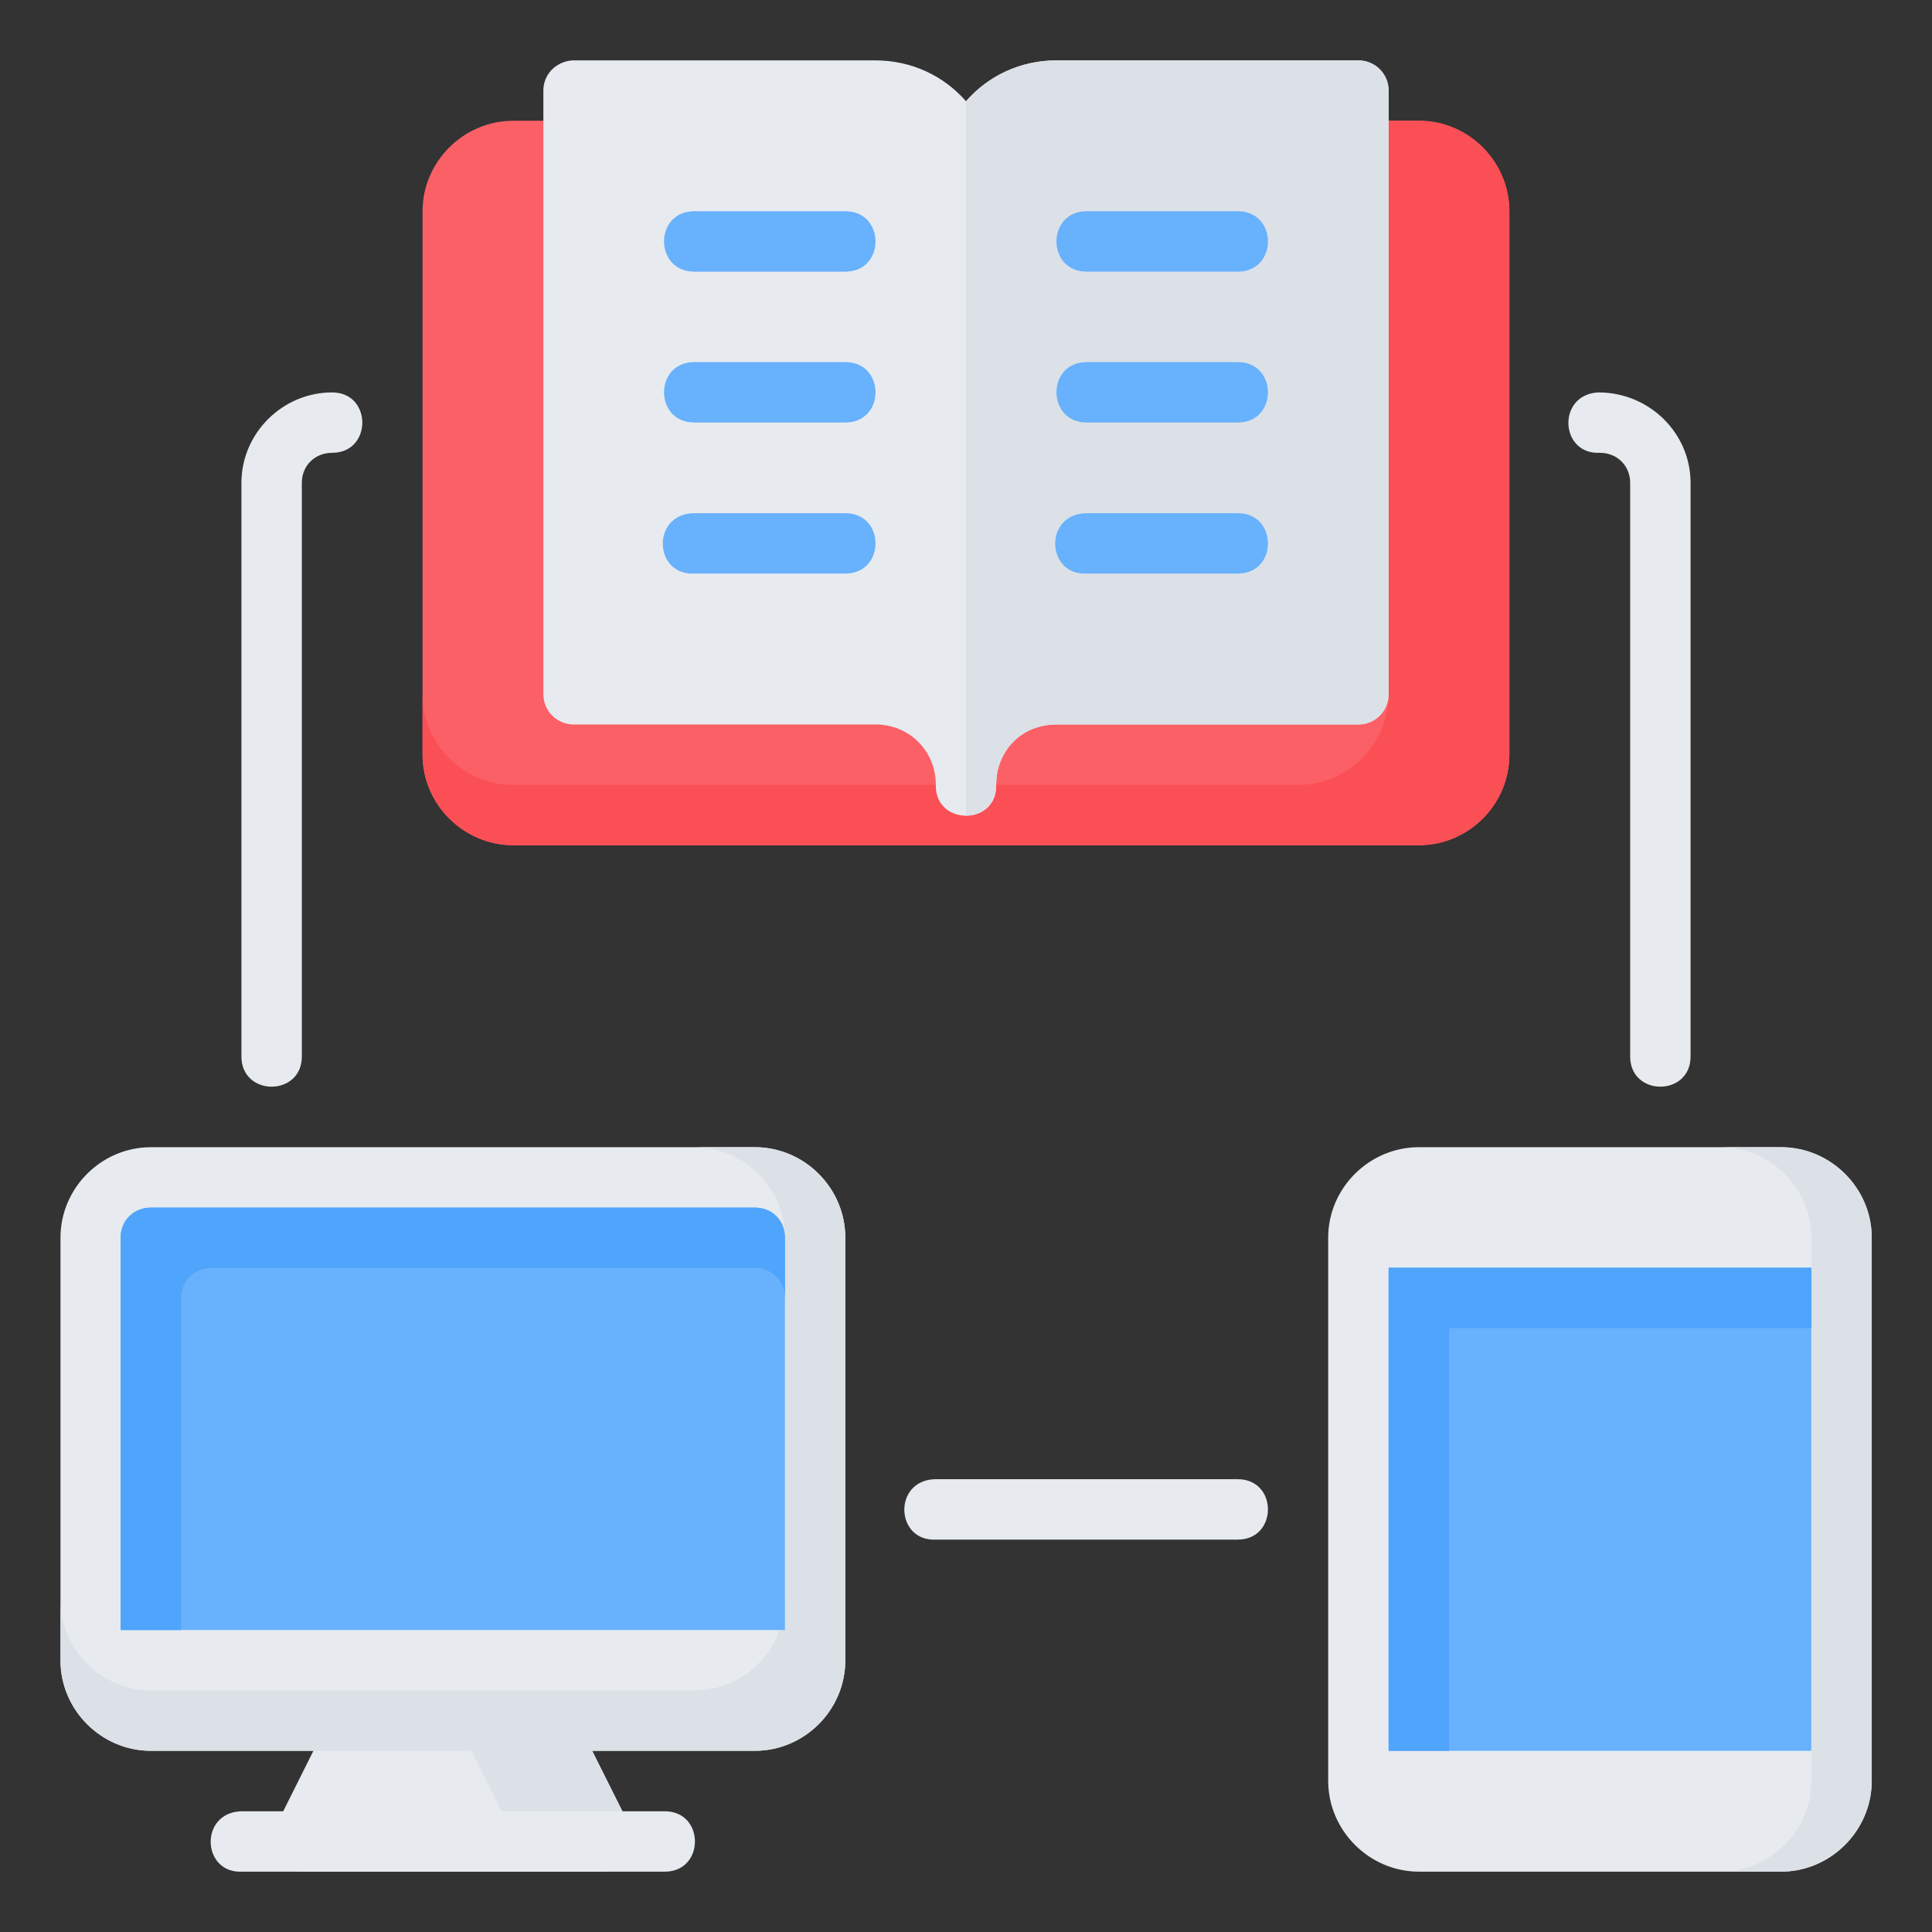
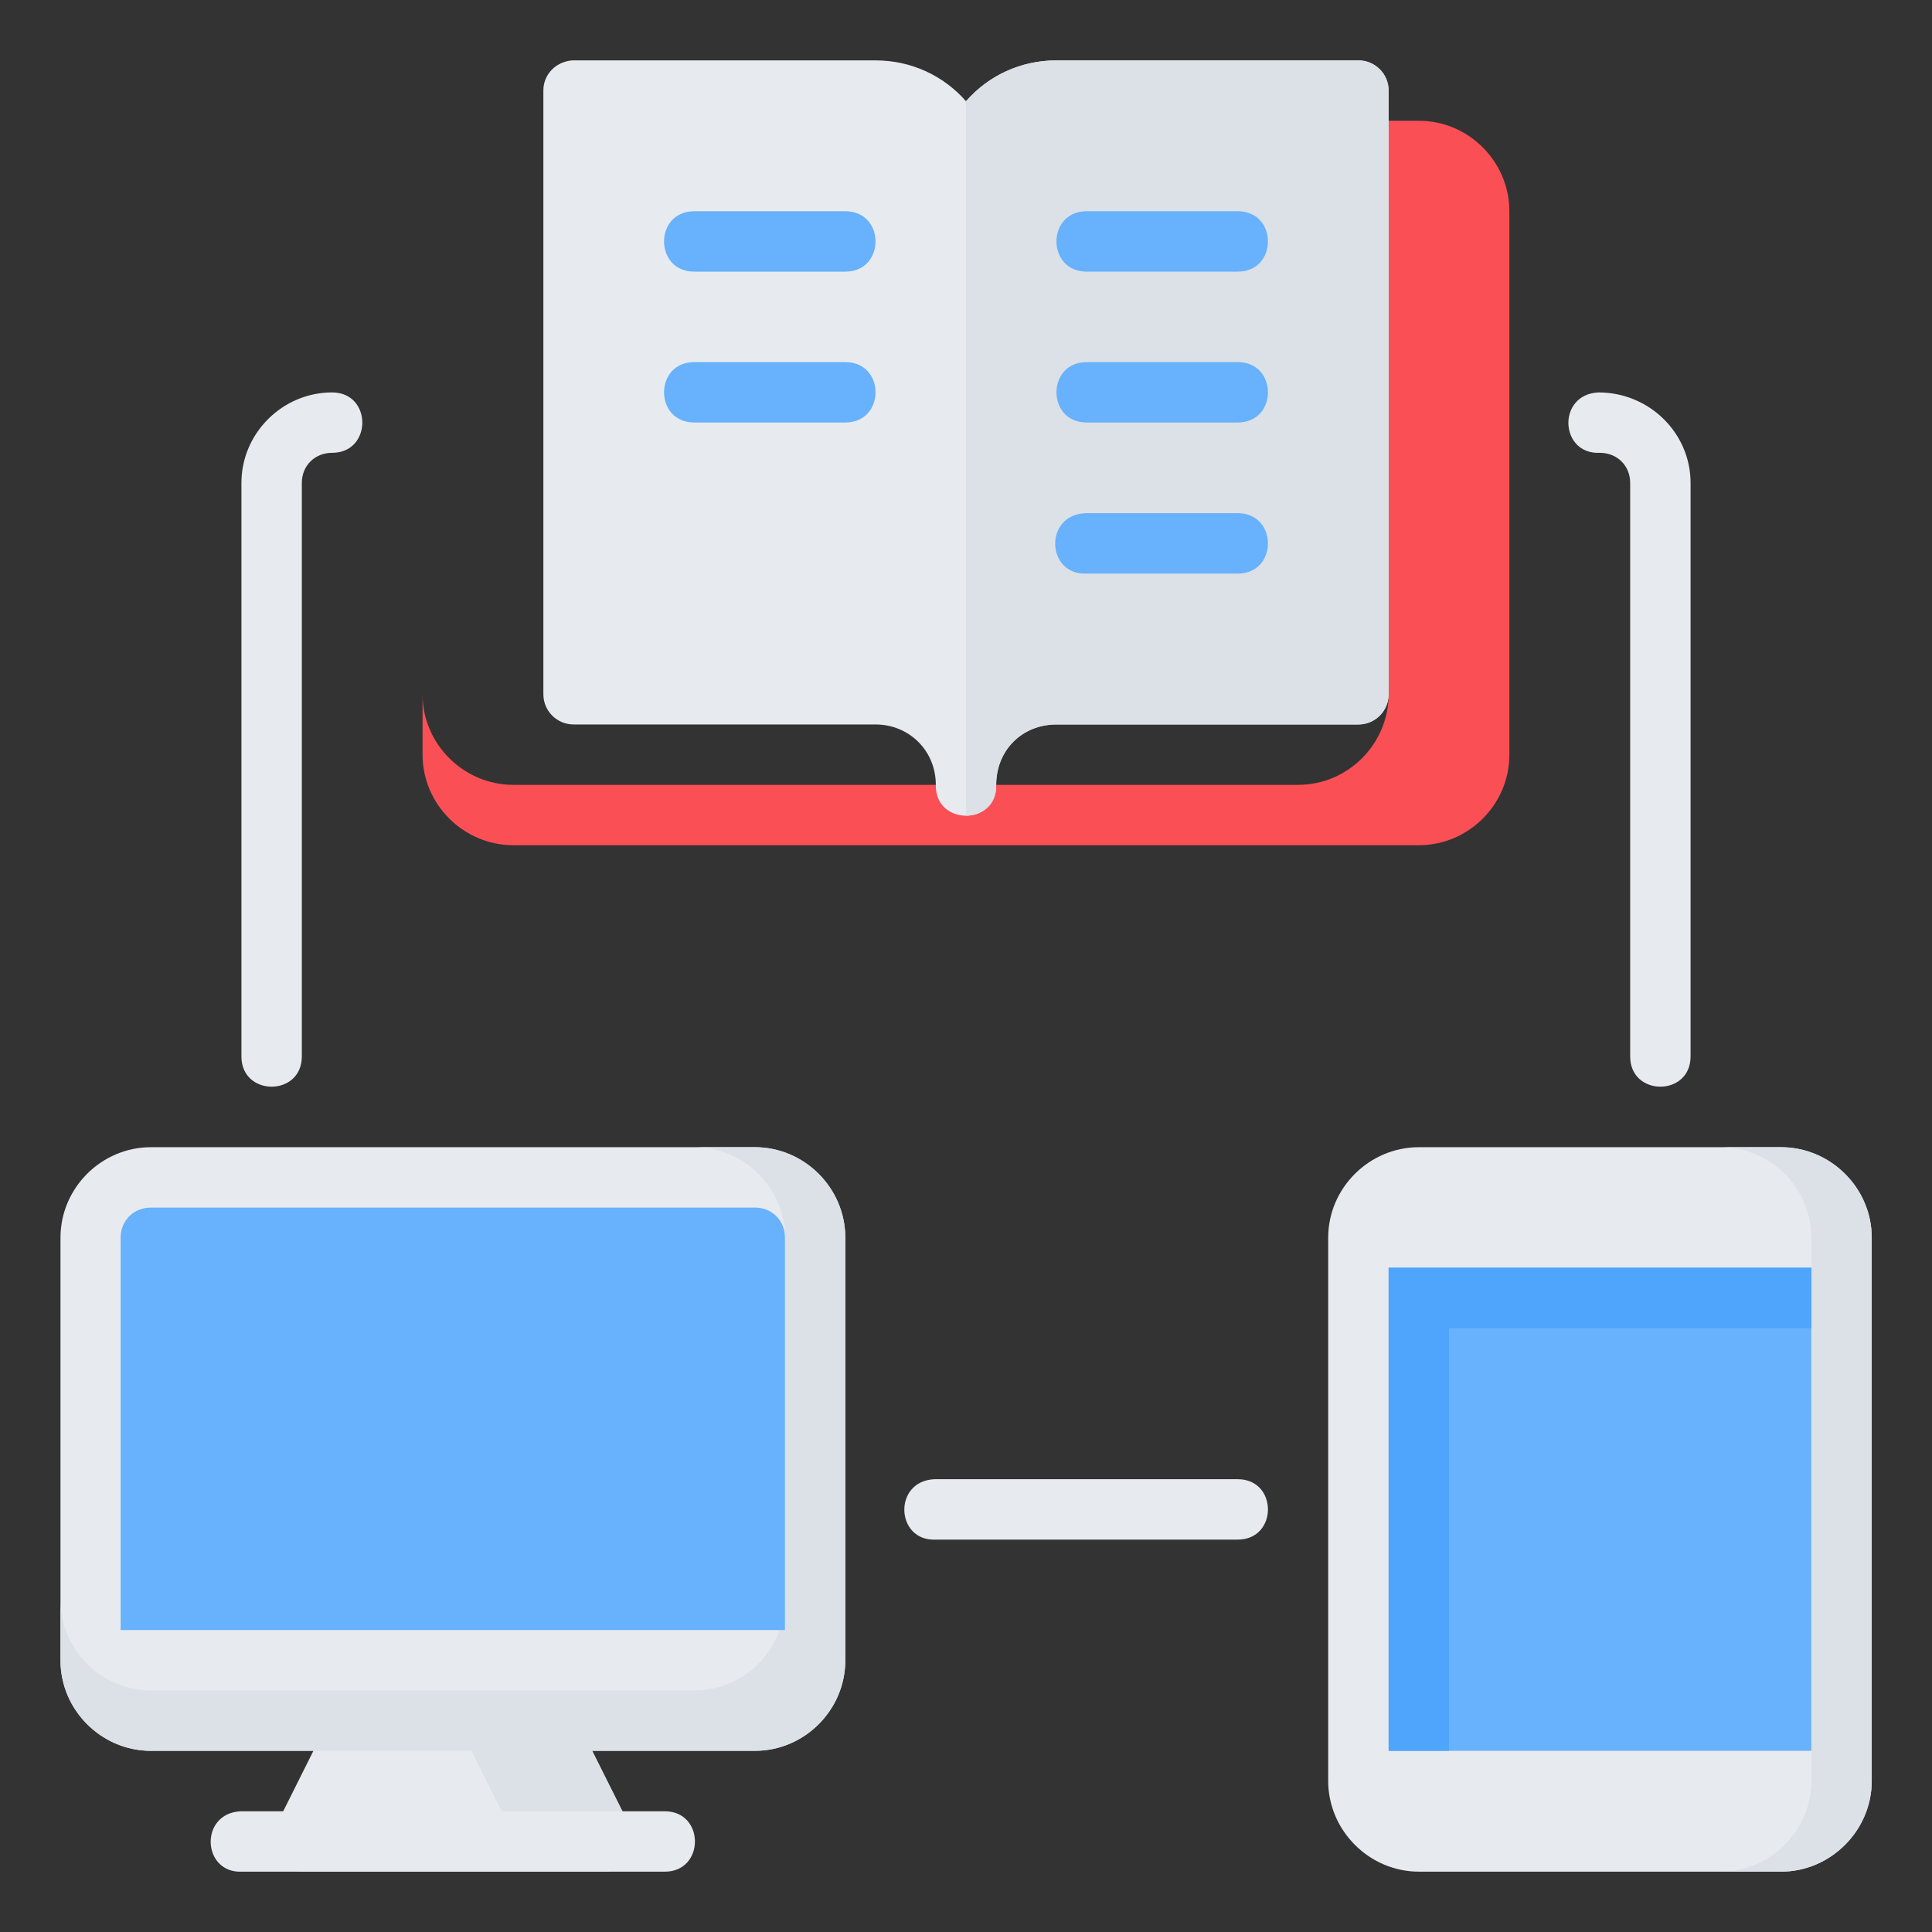
<svg xmlns="http://www.w3.org/2000/svg" width="85" height="85" viewBox="0 0 85 85" fill="none">
  <rect x="0" y="0" width="85" height="85" fill="#333333" stroke="none" />
  <g clip-path="url(#clip0_517_837)">
    <path d="M6.641 50.472C4.458 50.472 2.661 52.269 2.661 54.452V73.05C2.661 75.233 4.458 77.029 6.641 77.029H33.211C35.393 77.029 37.19 75.233 37.19 73.05V54.452C37.19 52.269 35.393 50.472 33.211 50.472H6.641Z" fill="#E7EBEF" />
    <path d="M14.749 75.108L12.093 80.422C11.652 81.305 12.293 82.343 13.279 82.345H26.562C27.55 82.345 28.192 81.306 27.751 80.422L25.092 75.108H14.749Z" fill="#E7EBEF" />
    <path d="M62.427 50.472C60.243 50.472 58.435 52.267 58.435 54.452V78.353C58.435 80.537 60.243 82.345 62.427 82.345H78.357C80.541 82.345 82.349 80.537 82.349 78.353V54.452C82.349 52.267 80.541 50.472 78.357 50.472H62.427Z" fill="#E7EBEF" />
    <path d="M61.094 55.774H79.693V77.029H61.094V55.774Z" fill="#68B1FC" />
    <path d="M41.171 67.736H54.456C56.227 67.736 56.227 65.079 54.456 65.079H41.108C39.273 65.165 39.401 67.822 41.171 67.736H41.171Z" fill="#E7EBEF" />
    <path d="M14.612 17.265C12.428 17.265 10.622 19.061 10.622 21.245V46.481C10.622 48.252 13.279 48.252 13.279 46.481V21.245C13.279 20.486 13.853 19.922 14.612 19.922C16.383 19.922 16.383 17.265 14.612 17.265V17.265Z" fill="#E7EBEF" />
    <path d="M71.721 46.481C71.721 48.252 74.378 48.252 74.378 46.481V21.245C74.378 19.061 72.572 17.265 70.324 17.265C68.489 17.351 68.617 20.007 70.387 19.922C71.146 19.922 71.721 20.486 71.721 21.245L71.721 46.481Z" fill="#E7EBEF" />
-     <path d="M22.583 5.313C20.399 5.313 18.591 7.108 18.591 9.293V33.207C18.591 35.391 20.399 37.186 22.583 37.186H62.427C64.611 37.186 66.406 35.391 66.406 33.207V9.293C66.406 7.108 64.611 5.313 62.427 5.313H22.583Z" fill="#FC6067" />
    <path d="M57.115 5.313C59.299 5.313 61.094 7.108 61.094 9.293V30.55C61.094 32.735 59.299 34.53 57.115 34.53H22.583C20.399 34.53 18.591 32.735 18.591 30.55V33.207C18.591 35.391 20.399 37.186 22.583 37.186H62.427C64.611 37.186 66.406 35.391 66.406 33.207V9.293C66.406 7.108 64.611 5.313 62.427 5.313H57.115Z" fill="#FB4F56" />
    <path d="M23.906 3.98V30.55C23.909 31.28 24.5 31.87 25.229 31.873H38.513C40.008 31.873 41.172 33.035 41.172 34.53C41.132 36.34 43.868 36.34 43.828 34.53C43.828 33.023 44.95 31.873 46.484 31.873H59.771C60.5 31.871 61.091 31.28 61.094 30.55V3.98C61.091 3.251 60.5 2.66 59.771 2.657H46.484C44.893 2.657 43.477 3.336 42.5 4.455C41.524 3.336 40.104 2.657 38.513 2.657H25.166C24.423 2.725 23.906 3.297 23.906 3.98V3.98Z" fill="#E7EBEF" />
    <path d="M19.779 75.108L22.438 80.422C22.88 81.306 22.237 82.345 21.25 82.345H26.562C27.55 82.345 28.192 81.306 27.75 80.422L25.092 75.108H19.779Z" fill="#DBE1E7" />
    <path d="M30.555 50.472C32.737 50.472 34.534 52.269 34.534 54.452V70.394C34.534 72.577 32.737 74.373 30.555 74.373H6.641C4.458 74.373 2.661 72.577 2.661 70.394V73.05C2.661 75.233 4.458 77.029 6.641 77.029H33.211C35.393 77.029 37.19 75.233 37.19 73.05V54.452C37.19 52.269 35.393 50.472 33.211 50.472H30.555Z" fill="#DBE1E7" />
    <path d="M6.641 53.129H33.211C33.968 53.129 34.534 53.695 34.534 54.452V71.715H5.307V54.452C5.307 53.695 5.884 53.129 6.641 53.129V53.129Z" fill="#68B1FC" />
-     <path d="M6.641 53.129C5.884 53.129 5.307 53.695 5.307 54.452V71.715H7.964V57.108C7.964 56.351 8.54 55.785 9.297 55.785H33.211C33.968 55.785 34.534 56.351 34.534 57.108V54.452C34.534 53.695 33.968 53.129 33.211 53.129H6.641Z" fill="#4FA4FB" />
    <path d="M75.701 50.472C77.885 50.472 79.693 52.267 79.693 54.452V78.353C79.693 80.537 77.885 82.345 75.701 82.345H78.357C80.541 82.345 82.349 80.537 82.349 78.353V54.452C82.349 52.267 80.541 50.472 78.357 50.472H75.701Z" fill="#DBE1E7" />
    <path d="M61.094 55.774V77.029H63.75V58.431H79.693V55.774H61.094Z" fill="#4FA4FB" />
    <path d="M10.654 82.346H29.246C31.017 82.346 31.017 79.689 29.246 79.689H10.591C8.756 79.774 8.883 82.431 10.654 82.346H10.654Z" fill="#E7EBEF" />
    <path d="M46.484 2.657C44.893 2.657 43.476 3.336 42.5 4.455V35.886C43.174 35.886 43.848 35.435 43.828 34.53C43.828 33.023 44.95 31.873 46.484 31.873H59.771C60.5 31.871 61.091 31.28 61.094 30.55V3.98C61.091 3.251 60.5 2.66 59.771 2.657H46.484Z" fill="#DBE1E7" />
    <path d="M30.544 9.294C28.772 9.294 28.772 11.951 30.544 11.951H37.191C38.962 11.951 38.962 9.294 37.191 9.294H30.544Z" fill="#68B1FC" />
    <path d="M30.544 15.931C28.772 15.931 28.772 18.588 30.544 18.588H37.191C38.962 18.588 38.962 15.931 37.191 15.931H30.544Z" fill="#68B1FC" />
-     <path d="M37.191 25.235C38.962 25.235 38.962 22.578 37.191 22.578H30.48C28.646 22.664 28.773 25.321 30.544 25.235H37.191Z" fill="#68B1FC" />
    <path d="M47.809 9.294C46.037 9.294 46.037 11.951 47.809 11.951H54.456C56.227 11.951 56.227 9.294 54.456 9.294H47.809Z" fill="#68B1FC" />
    <path d="M47.809 15.931C46.037 15.931 46.037 18.588 47.809 18.588H54.456C56.227 18.588 56.227 15.931 54.456 15.931H47.809Z" fill="#68B1FC" />
    <path d="M54.456 25.235C56.227 25.235 56.227 22.578 54.456 22.578H47.745C45.911 22.664 46.038 25.321 47.809 25.235H54.456Z" fill="#68B1FC" />
  </g>
  <defs>
    <clipPath id="clip0_517_837">
      <rect width="85" height="85" fill="white" />
    </clipPath>
  </defs>
</svg>